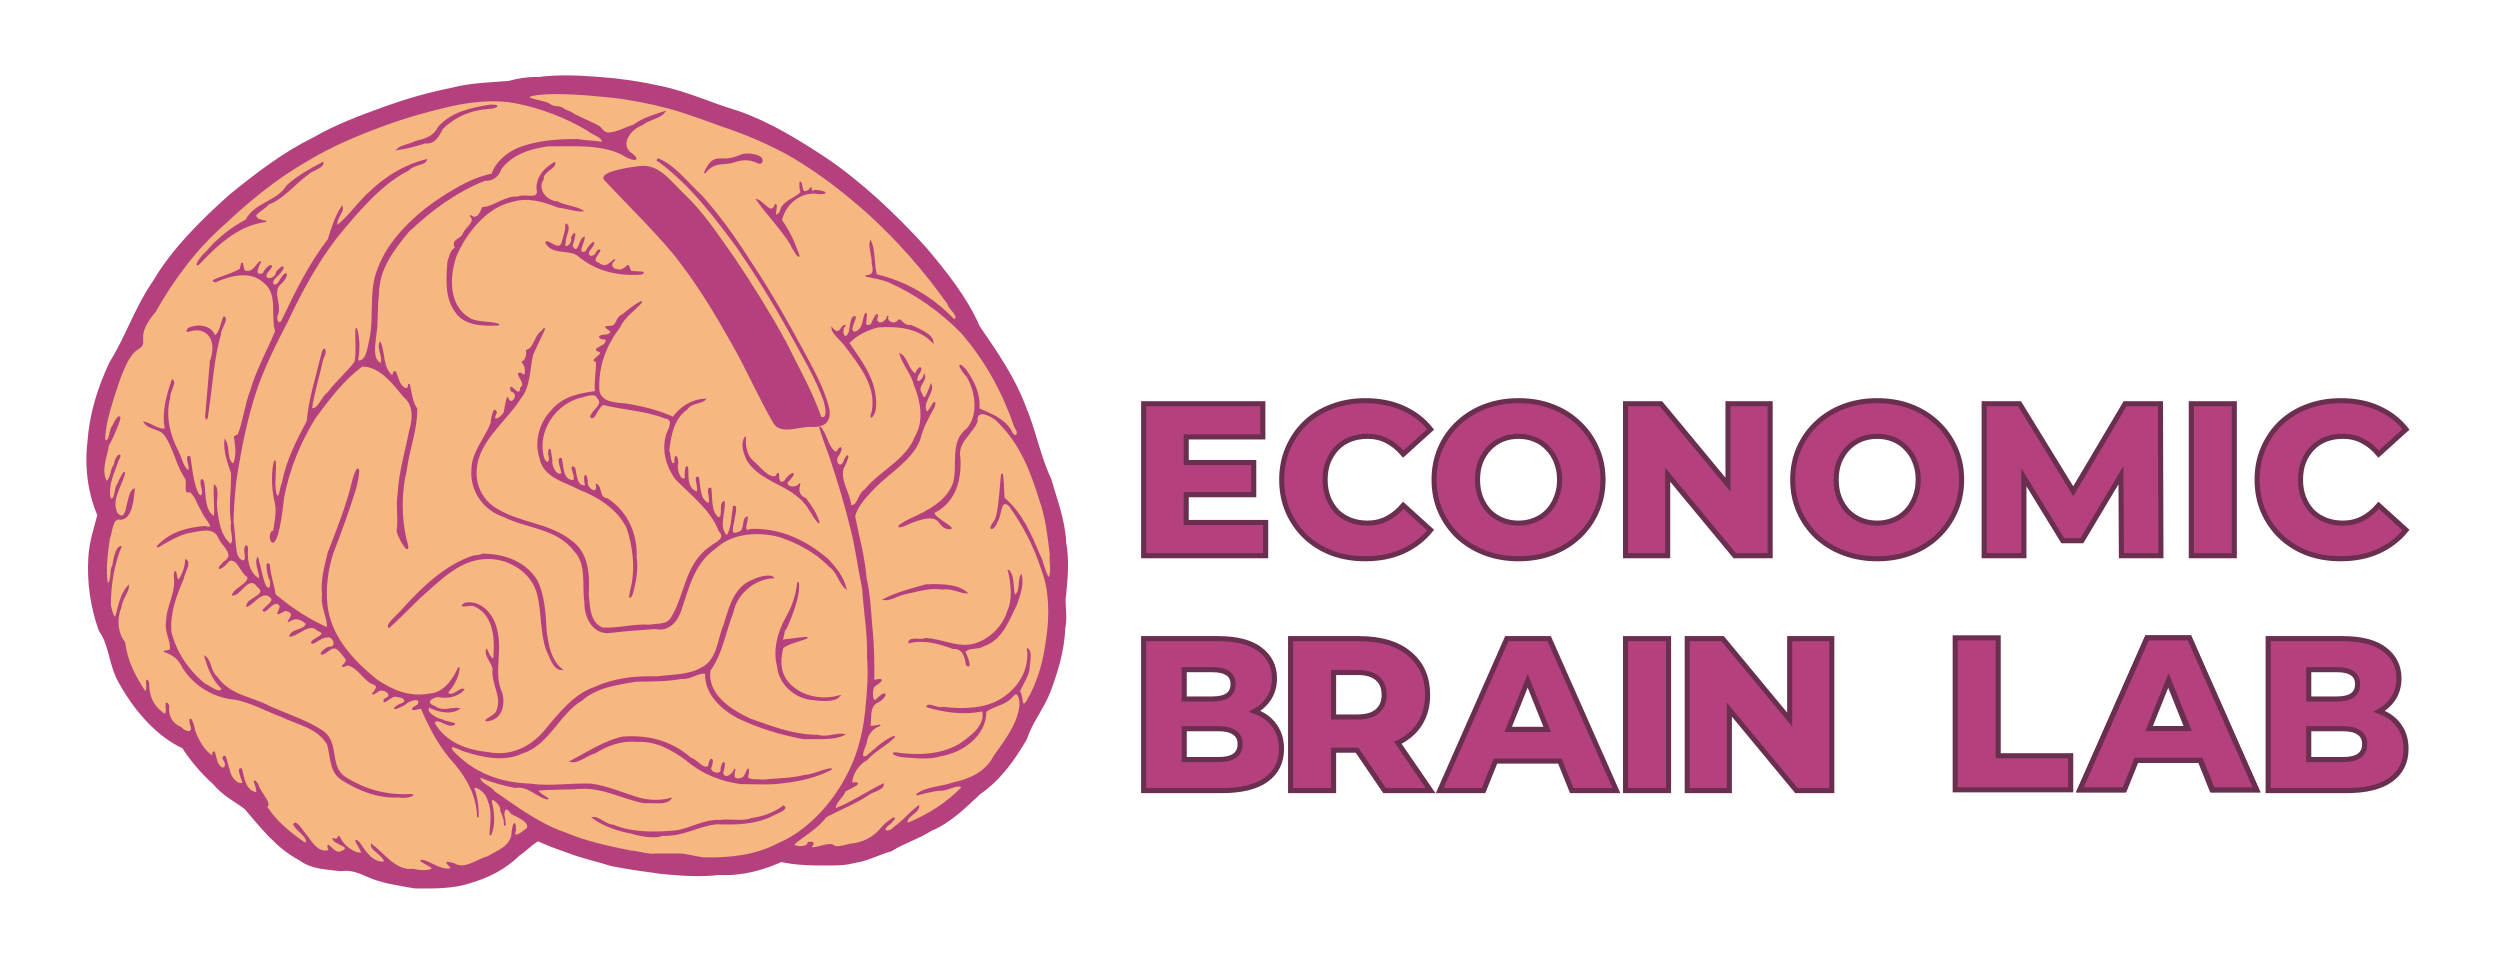
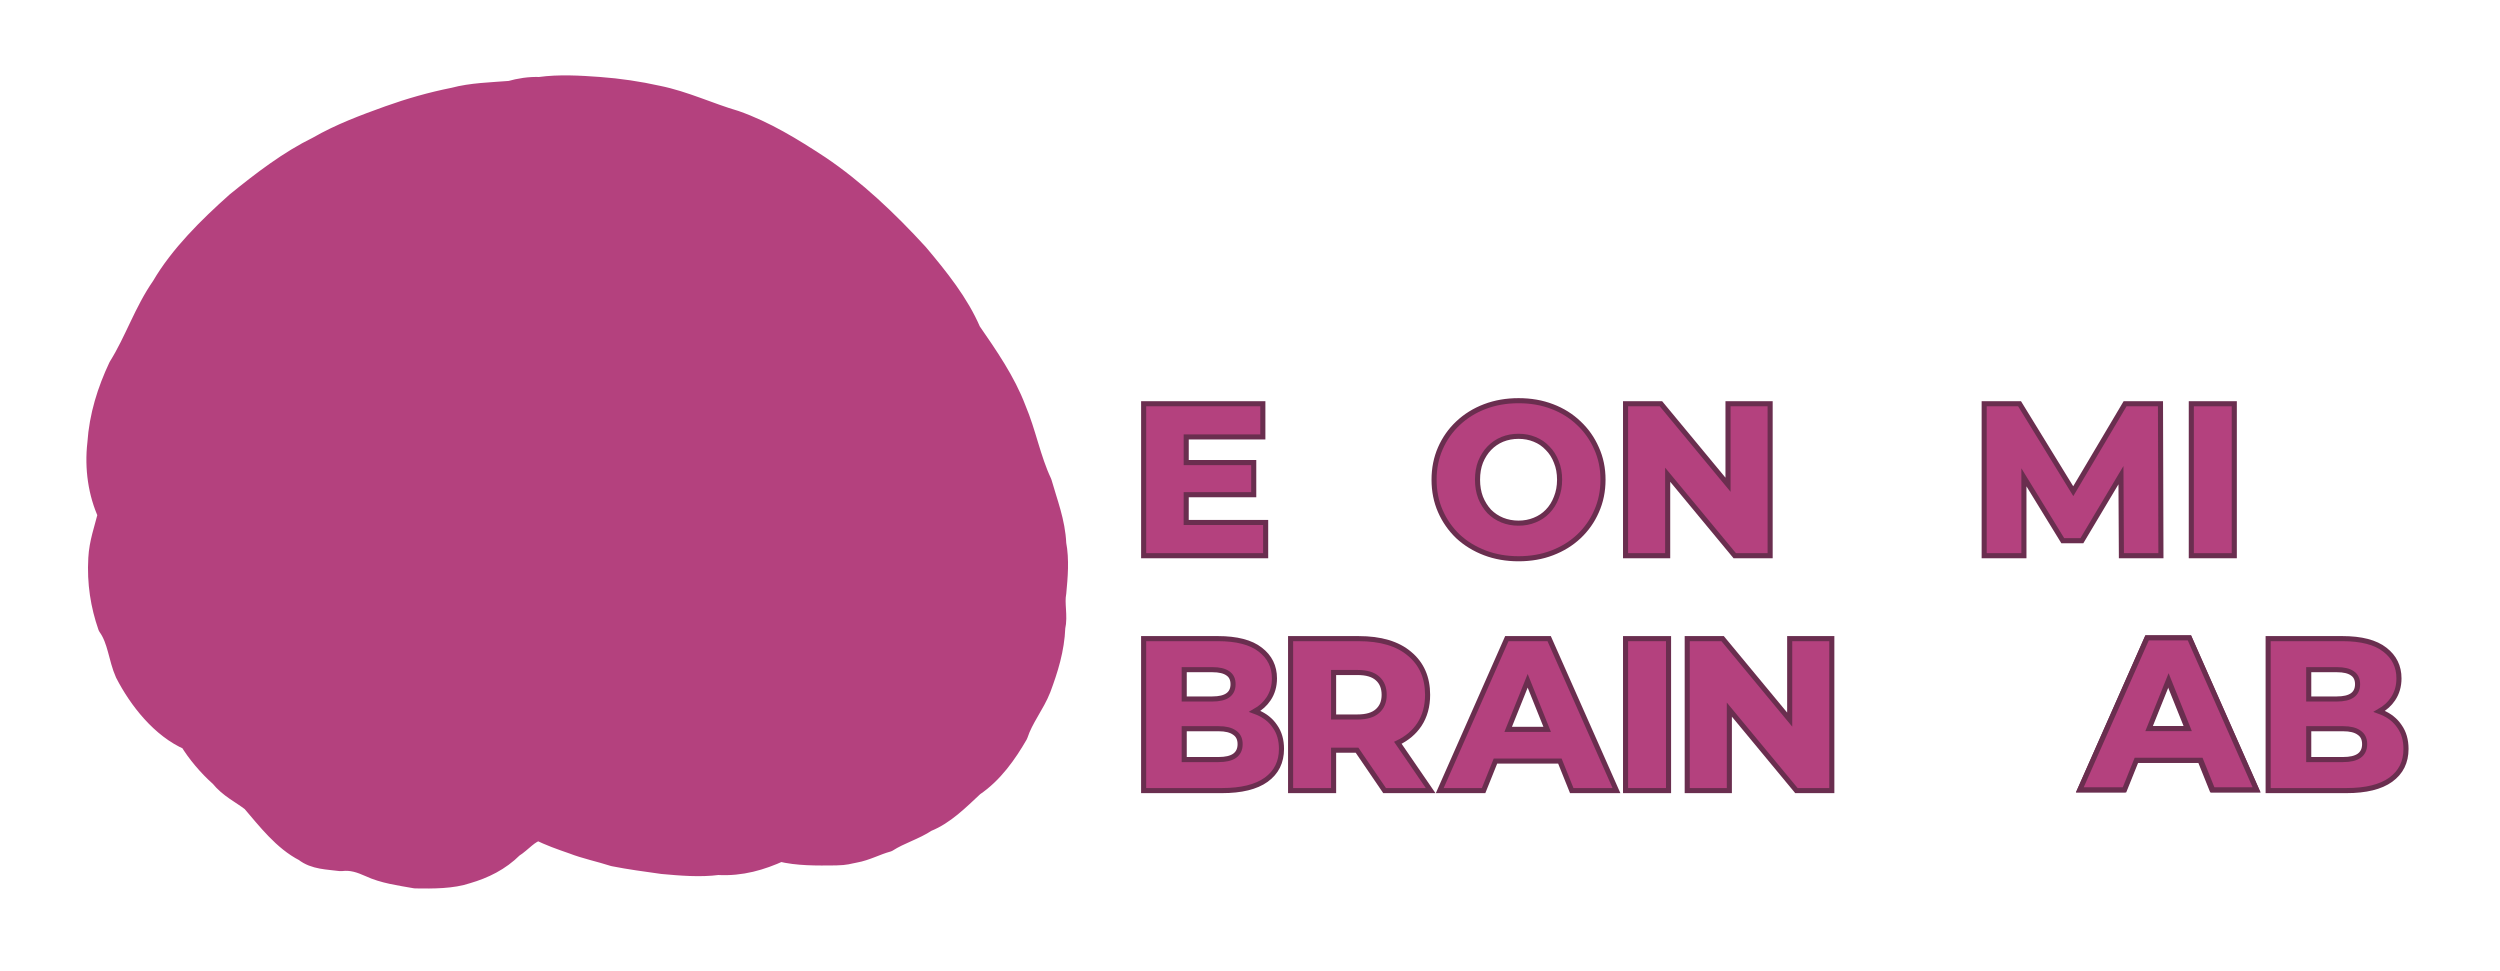
<svg xmlns="http://www.w3.org/2000/svg" xmlns:ns1="http://www.inkscape.org/namespaces/inkscape" xmlns:ns2="http://sodipodi.sourceforge.net/DTD/sodipodi-0.dtd" width="130mm" height="50.472mm" viewBox="0 0 130 50.472" version="1.1" id="svg1" ns1:version="1.4.2 (f4327f4, 2025-05-13)" ns2:docname="logo.svg">
  <ns2:namedview id="namedview1" pagecolor="#ffffff" bordercolor="#000000" borderopacity="0.25" ns1:showpageshadow="2" ns1:pageopacity="0.0" ns1:pagecheckerboard="0" ns1:deskcolor="#d1d1d1" ns1:document-units="mm" ns1:zoom="2.0000001" ns1:cx="133.49999" ns1:cy="53.249997" ns1:current-layer="g1" />
  <defs id="defs1" />
  <g ns1:label="Layer 1" ns1:groupmode="layer" id="layer1">
    <g id="g255" ns1:export-filename="..\BrandPack\EBL_Logo-L_DPI-300.png" ns1:export-xdpi="300" ns1:export-ydpi="300" transform="translate(-98.496,194.287)">
      <g id="g1" ns1:export-filename="..\BrandPack\economic-brain-lab_logo-H.png" ns1:export-xdpi="300" ns1:export-ydpi="300">
        <path d="m 126.571,-189.757 c 1.004,-0.138 2.061,-0.075 3.088,0 1.021,0.075 2.055,0.228 3.038,0.448 1.406,0.284 2.674,0.899 4.034,1.295 1.558,0.546 2.979,1.421 4.382,2.341 1.83,1.23 3.551,2.857 5.129,4.582 1.075,1.277 2.112,2.571 2.739,4.034 0.894,1.297 1.794,2.592 2.341,4.034 0.529,1.245 0.768,2.609 1.345,3.835 0.295,1.043 0.698,2.042 0.747,3.187 0.157,0.821 0.079,1.707 0,2.54 -0.108,0.565 0.086,1.205 -0.05,1.793 -0.044,1.147 -0.371,2.177 -0.747,3.187 -0.324,0.828 -0.922,1.542 -1.195,2.39 -0.568,0.982 -1.291,2.017 -2.291,2.689 -0.77,0.72 -1.523,1.48 -2.44,1.843 -0.647,0.429 -1.39,0.628 -2.042,1.046 -0.593,0.16 -1.103,0.456 -1.708,0.563 -0.356,0.063 -0.426,0.123 -0.981,0.135 -0.995,0.011 -1.991,0.025 -2.888,-0.199 -0.989,0.451 -2.033,0.767 -3.237,0.697 -0.939,0.125 -1.967,0.033 -2.888,-0.05 -0.852,-0.12 -1.707,-0.232 -2.54,-0.398 -0.708,-0.229 -1.489,-0.391 -2.141,-0.647 -0.603,-0.209 -1.206,-0.418 -1.743,-0.697 -0.527,0.109 -0.89,0.614 -1.345,0.896 -0.695,0.694 -1.514,1.089 -2.39,1.345 -0.768,0.262 -1.758,0.265 -2.689,0.249 -0.819,-0.147 -1.654,-0.252 -2.39,-0.598 -0.456,-0.202 -0.923,-0.375 -1.494,-0.299 -0.662,-0.09 -1.366,-0.079 -1.892,-0.498 -1.099,-0.56 -1.928,-1.644 -2.739,-2.59 -0.55,-0.427 -1.163,-0.699 -1.643,-1.295 -0.622,-0.549 -1.211,-1.253 -1.594,-1.892 -1.466,-0.625 -2.636,-2.123 -3.337,-3.486 -0.354,-0.79 -0.382,-1.716 -0.896,-2.44 -0.379,-1.09 -0.571,-2.258 -0.498,-3.536 0.043,-0.814 0.31,-1.536 0.498,-2.291 -0.501,-1.089 -0.697,-2.392 -0.548,-3.685 0.097,-1.439 0.514,-2.746 1.096,-3.984 0.845,-1.354 1.321,-2.861 2.241,-4.183 0.942,-1.613 2.415,-3.073 3.884,-4.382 1.355,-1.097 2.728,-2.152 4.233,-2.888 1.169,-0.674 2.425,-1.14 3.685,-1.594 1.097,-0.393 2.223,-0.714 3.386,-0.946 0.925,-0.249 1.944,-0.269 2.938,-0.349 0.481,-0.136 0.999,-0.223 1.544,-0.199 z" fill="none" stroke="#ff0000" stroke-linecap="round" stroke-linejoin="round" stroke-width="0.159" id="path234" style="fill:#b4417e;fill-opacity:1;stroke:#b4417e;stroke-width:1.058;stroke-dasharray:none;stroke-opacity:1" ns2:nodetypes="cacccccccccccccccsccccccccccccccccccccccccccccc" />
-         <path id="path235" style="fill:#f6b780;fill-opacity:1;stroke-width:0.079;stroke:#b4417e;stroke-opacity:1;stroke-dasharray:none" d="m 123.992,-188.81 c 0.581,-0.011 0.287,0.123 -0.1,0.149 -0.913,0.069 -1.72,0.392 -2.39,1.046 -0.207,0.369 -0.385,0.795 -0.896,0.747 -0.471,0.141 -0.942,0.282 -1.444,0.349 0.179,-0.186 0.66,-0.24 0.946,-0.398 0.473,-0.115 0.96,-0.241 1.195,-0.747 0.717,-0.798 1.709,-0.982 2.689,-1.145 z m -11.653,6.026 c -1.353,0.156 -2.397,1.059 -3.386,2.092 -0.463,0.517 0.003,-0.293 0.249,-0.448 0.594,-0.711 1.324,-1.293 2.092,-1.693 0.472,-0.908 1.601,-0.929 2.141,-1.793 0.566,-0.516 1.205,-0.854 1.843,-1.195 0.011,0.262 -0.584,0.363 -0.797,0.598 -0.687,0.499 -1.266,1.259 -2.042,1.544 -0.138,0.237 -0.952,0.571 -0.548,0.747 m 23.245,-2.362 c 0.549,-1.198 0.76,-0.394 1.885,-0.913 0.342,-0.158 1.256,0.012 1.076,0.343 -0.129,0.236 -0.429,-0.374 -1.463,-0.009 -0.505,0.178 -0.98,-0.09 -1.498,0.579 z m -2.443,-0.73 c 0.886,0.351 1.542,1.259 2.291,1.942 1.093,1.231 1.855,2.358 2.705,3.69 0.911,1.378 1.71,2.801 2.49,4.233 0.532,1.001 1.112,1.983 1.394,3.088 0.131,0.607 -0.147,0.983 -0.847,0.946 -0.7,-0.037 -1.624,0.426 -1.98,-0.18 -0.765,-1.304 -1.408,-2.808 -2.168,-4.124 -0.849,-1.515 -1.627,-2.818 -2.705,-4.238 -0.872,-1.194 -2.858,-3.127 -3.917,-4.275 -0.376,-0.408 1.711,-0.682 1.989,-0.683 0.832,-0.004 1.389,0.749 1.992,1.345 1.134,1.057 1.834,2.177 2.705,3.391 0.962,1.434 1.872,2.889 2.689,4.382 0.639,1.301 1.368,2.565 1.843,3.934 0.446,0.13 0.259,-0.593 0.199,-0.847 -0.444,-1.259 -1.156,-2.407 -1.793,-3.586 -0.836,-1.509 -1.748,-2.987 -2.739,-4.432 -1.214,-1.634 -2.414,-3.228 -4.099,-4.487 -0.091,0.042 -0.033,-0.066 -0.05,-0.1 z m -5.363,0.204 c 0.079,0.246 -0.643,0.445 -0.598,0.847 -0.367,0.549 0.188,1.174 0.747,1.195 0.393,0.221 0.946,0.239 1.295,0.448 -0.311,0.021 -0.843,-0.157 -1.245,-0.199 -0.717,-0.287 -1.574,-0.557 -2.39,-0.299 -1.351,0.275 -2.426,1.64 -2.938,2.839 -0.368,1.053 -0.438,2.542 0.647,3.237 0.446,0.297 1.144,0.176 1.594,0.349 -0.79,0.035 -1.825,0.048 -2.291,-0.747 -0.488,-0.704 -0.416,-1.663 -0.349,-2.54 0.099,-0.221 0.102,-0.557 0.398,-0.697 -0.249,-0.466 0.278,-0.399 0.398,-0.747 0.141,-0.323 0.718,-0.638 0.349,-0.946 0.398,0.337 0.592,-0.268 0.647,-0.398 0.668,-0.052 1.132,-0.598 1.843,-0.548 0.33,-0.187 1.169,0.224 0.996,-0.448 -0.015,-0.621 0.393,-1.048 0.896,-1.345 z m 12.783,0.991 c 0.144,0.242 -0.004,0.71 0.46,0.437 0.229,-0.353 -0.075,0.21 0.302,0.016 0.271,0.016 0.852,0.14 0.249,0.149 -0.902,-0.183 -1.781,0.439 -2.007,1.389 0.413,0.595 0.618,1.034 0.862,1.698 0.214,0.504 -0.295,-0.256 -0.349,-0.448 -0.545,-0.863 -1.16,-1.455 -1.758,-2.296 0.319,0.08 0.739,0.866 0.946,0.249 0.149,-0.071 -0.236,0.916 0.249,0.398 0.093,-0.583 0.781,-0.698 1.096,-1.046 -0.065,-0.151 -0.069,-0.428 -0.05,-0.548 z m -12.186,2.196 c 0.268,0.159 -0.076,0.654 -0.05,0.946 -0.145,0.511 0.485,0.102 0.349,-0.249 0.295,-0.543 0.077,0.213 0,0.448 0.37,0.59 0.396,-0.38 0.647,-0.448 -0.013,0.25 -0.464,0.949 0.1,0.747 0.149,-0.339 0.636,-0.77 0.249,-0.199 -0.392,0.423 0.152,0.674 0.349,0.149 0.419,-0.211 -0.529,0.53 0.05,0.647 0.373,0.31 0.585,0.003 0.847,-0.199 -0.393,0.318 -0.056,0.612 0.349,0.548 0.411,-0.18 0.293,-0.42 0.448,0.05 0.136,0.104 0.984,-0.002 0.548,0.149 -1.267,0.082 -2.378,-0.212 -3.287,-0.996 -0.498,-0.32 -1.323,-0.013 -1.643,-0.647 0.117,-0.133 0.653,0.512 0.847,0.05 0.068,-0.33 0.227,-0.626 0.199,-0.996 z m -1.743,6.773 c -0.188,0.775 -0.124,1.655 -0.647,2.291 -0.839,1.313 -2.395,2.33 -2.291,4.034 0.044,0.708 0.44,1.381 1.096,1.743 1.181,0.727 2.66,0.733 3.785,1.594 0.941,0.631 1.002,1.746 0.946,2.839 0.073,0.643 0.054,1.453 0.747,1.743 0.869,0.044 1.615,-0.209 2.49,-0.149 0.407,-0.089 0.9,0.03 1.145,-0.448 0.705,-1.187 0.693,-2.742 1.992,-3.635 0.293,-0.231 0.867,-0.424 0.448,-0.847 -0.393,-1.073 -1.395,-1.821 -2.241,-2.689 -0.501,-0.669 -0.745,-1.565 -0.448,-2.39 0.135,-0.292 0.361,-0.737 -0.149,-0.797 -0.993,-0.399 -2.14,-0.429 -3.187,-0.697 -0.313,0.108 -0.479,0.896 -0.647,0.647 0.099,-0.354 0.732,-0.623 0.349,-0.996 -0.137,-0.334 -0.718,-0.037 -0.996,0 -1.249,0.383 -2.168,1.733 -1.843,3.088 0.156,0.506 0.469,0.307 0.299,-0.149 0.055,-0.618 0.102,0.126 0.149,0.349 -0.056,0.298 0.286,0.921 0.548,0.647 -0.024,-0.198 -0.282,-0.832 -0.05,-0.747 0.095,0.431 0.035,1.148 0.647,1.145 0.194,-0.178 -0.286,-0.937 0.05,-0.647 0.075,0.344 0.104,1.053 0.598,0.896 -0.13,-0.298 -0.041,-0.842 0.05,-0.249 -0.105,0.403 0.611,0.847 0.498,0.199 0.25,0.131 0.096,0.719 0.548,0.747 1.039,0.686 1.538,1.81 1.494,3.038 0.104,0.619 -0.044,1.313 -0.199,1.892 -0.233,0.505 -0.048,-0.238 0,-0.448 0.207,-0.993 0.054,-2.083 -0.249,-2.988 -0.48,-0.983 -1.49,-1.628 -2.44,-1.992 -0.751,-0.414 -1.901,-0.624 -2.092,-1.643 -0.278,-0.852 -4.9e-4,-1.816 0.598,-2.44 0.6,-0.728 1.44,-0.875 2.291,-0.996 -0.056,-0.548 0.079,-1.125 0.05,-1.594 -0.467,0.01 0.603,-0.416 0.05,-0.548 -0.256,-0.116 0.552,-0.207 0.448,-0.598 -0.484,-0.04 -0.426,-0.194 0.05,-0.199 0.619,-0.25 -0.451,-0.442 0.1,-0.448 0.474,0.032 0.316,-0.461 0.697,-0.598 0.336,-0.265 0.649,-0.541 0.996,-0.697 -0.322,0.393 -0.914,0.763 -1.145,1.295 -0.72,0.949 -1.151,2.017 -1.096,3.287 0.074,0.674 0.841,0.701 1.394,0.747 0.87,0.135 1.708,0.348 2.49,0.697 0.4,-0.564 0.98,-0.912 1.643,-0.946 -0.183,0.206 -0.728,0.146 -0.946,0.498 -0.698,0.499 -0.846,1.346 -0.946,2.141 0.093,0.192 0.062,0.946 0.349,0.647 -0.038,-0.564 0.176,-0.232 0.1,0.149 -0.039,0.253 0.18,0.937 0.448,0.647 -0.057,-0.248 0.069,-0.92 0.1,-0.349 -0.009,0.423 0.01,0.975 0.498,1.096 0.142,-0.173 -0.188,-0.916 0.05,-0.747 0.103,0.465 0.022,1.151 0.548,1.345 0.18,-0.208 -0.166,-0.826 0.1,-0.797 0.066,0.534 -0.032,1.209 0.398,1.544 0.334,-0.06 0.026,-0.763 0.299,-0.847 0.036,0.588 -0.342,1.373 0.149,1.793 0.277,-0.391 0.261,-1.026 0.349,-1.544 0.211,-0.1 0.005,0.548 0,0.747 -0.055,0.272 -0.245,0.823 0.249,0.598 0.391,-0.056 0.182,-0.695 0.448,-0.797 0.02,0.254 -0.297,0.865 0.199,0.647 1.559,-0.044 2.841,0.582 3.984,1.544 0.429,0.451 0.799,0.926 0.946,1.494 -0.317,-0.251 -0.407,-0.849 -0.847,-1.145 -0.71,-0.746 -1.653,-1.228 -2.59,-1.544 -1.129,-0.295 -2.476,-0.206 -3.337,0.598 -1.135,0.783 -1.401,2.048 -1.793,3.187 -0.176,0.579 -0.614,1.161 -1.345,0.996 -0.77,0.05 -1.536,0.112 -2.291,0.199 -0.908,0.138 -1.366,-0.768 -1.345,-1.544 -0.137,-0.915 0.132,-1.999 -0.548,-2.689 -0.918,-1.209 -2.472,-1.179 -3.685,-1.793 -0.995,-0.32 -1.72,-1.298 -1.643,-2.39 -0.001,-0.951 0.686,-1.618 0.996,-2.44 0.006,-0.181 0.153,-0.962 0.249,-0.548 -0.316,0.575 0.282,0.326 0.448,-0.05 0.035,-0.333 0.111,-0.572 0.149,-0.747 0.127,0.593 0.746,-0.164 0.199,-0.349 -0.173,-0.575 0.439,0.55 0.498,-0.149 0.371,-0.21 -0.402,-0.85 0,-0.747 0.344,0.349 0.296,-0.472 0.05,-0.598 0.139,0.001 0.311,-0.304 0.249,-0.598 0.409,-0.107 0.409,-0.738 0.797,-0.996 0.299,-0.415 -0.007,0.098 -0.498,1.195 z m 17.331,-2.141 c 0.102,0.234 -0.245,0.845 0.299,0.598 0.097,-0.267 0.427,-0.862 0.249,-0.249 0.146,0.381 0.586,0.045 0.598,-0.199 -0.144,0.274 0.331,0.53 0.548,0.249 0.105,-0.184 0.236,0.323 0.647,0.249 0.391,0.177 1.102,0.451 1.145,0.847 -0.747,-0.747 -1.756,-0.861 -2.839,-0.797 -0.567,0.136 -1.146,0.422 -1.544,0.847 0.692,1.018 1.479,1.997 1.394,3.337 0.007,0.315 -0.365,0.826 -0.149,0.249 0.26,-1.366 -0.65,-2.419 -1.394,-3.436 -0.208,-0.285 -0.678,-0.651 -0.697,-0.896 0.385,0.469 0.485,-0.164 0.647,-0.149 -0.245,0.278 -0.017,0.914 0.249,0.349 0.057,-0.242 0.081,-0.881 0.299,-0.797 -0.029,0.225 -0.399,0.791 0,0.797 0.469,-0.181 0.38,-0.614 0.548,-0.996 z m -33.367,0.199 c 0.206,0.139 -0.215,0.603 -0.199,0.896 -0.312,1.059 -0.404,2.208 -0.548,3.337 -0.111,0.682 -0.137,1.316 -0.199,0.946 0.086,-0.962 0.164,-1.926 0.249,-2.888 0.217,-0.542 0.227,-1.355 -0.448,-1.594 -0.454,-0.18 -0.981,0.242 -0.697,-0.1 0.456,-0.205 1.166,-0.16 1.345,0.398 0.303,-0.11 0.351,-0.716 0.498,-0.996 z m 40.538,9.412 c 0.947,0.791 1.398,1.893 1.843,2.938 0.21,0.387 0.265,0.916 0.498,1.245 0.222,-0.28 0.041,-0.849 0.1,-1.245 -0.125,-0.97 -0.223,-1.951 -0.548,-2.839 -0.469,-1.517 -1.025,-2.997 -2.291,-4.183 -0.317,-0.243 -1.044,-0.615 -0.996,0.1 -0.255,0.649 -1.054,1.072 -0.896,1.892 0.076,1.133 -0.237,2.239 -1.245,2.789 -0.522,0.174 1.281,0.972 0.666,0.884 -0.697,-0.068 -0.154,-1.137 -2.359,-0.137 -0.573,0.177 0.193,-0.259 0.398,-0.349 0.844,-0.377 1.919,-0.909 2.241,-1.892 0.249,-0.923 -0.195,-2.132 0.697,-2.789 0.649,-0.734 0.45,-1.982 0,-2.739 -0.252,-0.247 -0.642,-0.91 -0.1,-0.349 0.423,0.602 0.753,1.242 0.697,2.042 0.591,0.269 1.239,0.482 1.643,1.096 0.199,0.537 0.57,0.263 0.249,-0.149 -0.608,-1.777 -1.494,-3.438 -2.789,-4.93 -1.147,-1.156 -2.41,-2.032 -3.785,-2.639 -0.377,-0.151 -0.793,-0.209 -1.195,-0.299 0.433,0.023 0.446,-0.289 0.349,-0.647 0.02,-0.38 -0.181,-0.857 -0.1,-1.145 0.225,0.471 0.139,1.196 0.299,1.743 1.513,0.373 2.872,1.119 4.034,2.341 0.389,-0.144 -0.255,-0.585 -0.299,-0.847 -1.183,-1.665 -2.583,-3.284 -4.183,-4.731 -1.286,-1.137 -2.397,-1.988 -3.8,-2.844 -1.214,-0.72 -2.647,-1.299 -3.835,-1.693 0,0 -1.786,-0.673 -2.707,-0.914 -1.002,-0.262 -2.024,-0.466 -3.055,-0.575 -1.305,-0.138 -3.023,-0.266 -3.934,-0.1 -0.911,0.166 0.481,0.326 0.697,0.448 0.47,0.333 0.511,0.04 0.896,0.349 0.516,0.196 0.331,0.168 0.498,0.249 0.281,0.136 0.64,0.298 0.847,0.398 0.207,0.1 0.273,0.12 0.398,0.199 0.16,0.101 0.26,0.328 0.448,0.349 0.421,0.046 1.001,-0.301 1.379,-0.402 0.491,-0.363 1.031,-0.509 1.594,-0.699 -0.225,0.317 -0.811,0.361 -1.145,0.647 -0.636,0.211 -1.264,1.079 -0.548,1.544 0.551,0.44 -0.129,0.258 -0.483,0.005 -1.122,-0.567 -2.531,-0.441 -3.884,-0.448 -0.918,0.132 -1.842,0.409 -2.44,1.195 -0.137,0.384 -0.41,0.62 -0.847,0.598 -1.457,0.584 -2.769,1.521 -3.984,2.689 -0.791,0.964 -1.541,1.946 -1.544,3.237 -0.097,0.711 -0.024,1.492 -0.149,2.191 -0.038,0.464 -0.209,1.241 0.299,1.444 0.156,-0.331 -0.191,-0.82 -0.05,-1.096 0.222,0.511 0.1,1.367 0.647,1.743 0.12,-0.455 0.15,-0.193 0.299,0.199 0.096,0.345 0.535,0.704 0.548,0.199 0.111,0.382 0.133,0.929 0.398,1.295 0.001,1.139 -0.417,2.103 -0.548,3.187 -0.279,1.12 -0.284,2.516 0,3.635 0.344,1.143 -0.495,-0.322 -0.448,-0.498 0.095,-0.642 -0.05,-1.255 0.05,-1.892 0.061,-1.153 0.387,-2.196 0.598,-3.287 0.182,-0.612 0.253,-1.333 -0.299,-1.793 -0.567,-0.68 -1.243,-1.607 -2.191,-1.594 -0.982,0.714 -1.749,1.758 -2.44,2.689 -0.792,1.277 -1.356,2.648 -1.643,4.133 -0.427,3.937 -0.942,1.686 -0.498,1.793 0.071,-0.544 0.216,-1.115 0.05,-1.643 -0.128,-0.62 -0.162,-1.473 0,-2.042 0.083,0.46 -0.095,1.207 0.05,1.743 0.215,0.433 0.234,-0.387 0.349,-0.548 0.215,-1.169 0.747,-2.206 1.295,-3.237 0.111,-1.203 0.475,-2.301 0.747,-3.436 0.104,-0.576 0.289,-0.204 0.05,0.149 -0.189,0.884 -0.47,1.73 -0.598,2.639 0.409,0.068 0.543,-0.631 0.896,-0.847 0.404,-0.566 1.011,-1.059 1.394,-1.594 0.11,-0.546 0.007,-1.231 0.05,-1.743 0.162,0.532 0.155,1.157 0.05,1.693 0.477,0.108 0.563,-0.642 0.647,-0.996 0.29,-1.203 -0.024,-2.657 0.448,-3.785 0.545,-1.518 1.961,-2.847 3.337,-3.735 0.813,-0.52 1.642,-1 2.59,-1.195 0.22,-0.666 0.856,-1.161 1.494,-1.394 0.901,-0.322 1.903,-0.401 2.938,-0.398 0.419,0.081 0.877,0.067 1.295,0.149 0.089,-0.314 -0.535,-0.438 -0.747,-0.647 -1.171,-0.701 -2.435,-1.176 -3.785,-1.444 -1.085,-0.203 -2.255,-0.07 -3.287,0.149 -1.225,0.277 -2.424,0.616 -3.586,1.046 -1.373,0.505 -2.722,1.069 -3.984,1.843 -1.503,0.856 -2.896,1.98 -4.233,3.237 -1.535,1.337 -2.707,2.945 -3.635,4.582 -1.189,1.402 -0.286,1.585 -0.896,1.942 -0.61,0.357 -0.997,1.68 -1.295,2.59 -0.212,0.705 -0.43,1.407 -0.448,2.191 0.339,0.119 0.247,-0.553 0.448,-0.747 0.222,-0.51 0.437,-0.625 0.31,-0.267 -0.127,0.358 -0.35,0.892 -0.559,1.263 -0.097,0.608 -0.427,1.292 -0.1,1.892 0.285,-0.131 0.213,-0.649 0.448,-0.896 -0.013,-0.393 0.459,-0.744 0.149,-0.199 -0.204,0.621 -0.569,1.283 -0.398,1.992 0.312,0.112 0.227,-0.546 0.398,-0.747 0.071,-0.184 0.473,-0.966 0.299,-0.448 -0.178,0.595 -0.674,1.275 -0.349,1.942 0.382,0.417 0.486,-0.1 0.548,-0.398 0.089,-0.278 0.112,-0.726 0.349,-0.847 -0.059,0.484 -0.111,1.502 -0.697,1.544 -0.475,-0.126 -0.452,0.681 -0.598,0.996 -0.104,0.754 -0.237,1.605 -0.1,2.39 0.297,-0.123 0.121,-0.679 0.299,-0.946 0.056,-0.339 0.157,-0.941 0.398,-0.996 -0.37,0.935 -0.543,1.951 -0.548,3.038 0.045,0.192 0.217,0.977 0.349,0.448 0.127,-0.502 0.255,-1.08 0.598,-1.444 0.004,0.281 -0.37,0.711 -0.398,1.096 -0.245,0.588 -0.201,1.348 0.199,1.843 0.107,0.947 0.535,1.76 1.046,2.54 0.28,0.082 -0.021,-0.925 0.199,-0.448 -0.009,0.615 0.174,1.15 0.697,1.544 0.483,0.456 0.048,-0.91 0.349,-0.349 -0.073,0.534 0.172,0.944 0.647,1.145 0.278,0.308 0.716,0.301 0.498,-0.199 -0.102,-0.61 0.186,0.09 0.199,0.349 0.18,0.488 0.491,1.068 0.946,1.345 0.066,-0.596 0.14,0.092 0.249,0.349 0.325,0.549 0.615,0.112 0.299,-0.249 0.102,-0.415 0.21,0.396 0.299,0.548 0.022,0.338 0.379,0.876 0.747,0.747 -0.028,-0.197 -0.33,-0.832 -0.1,-0.747 0.115,0.464 0.193,1.167 0.797,1.245 0.124,-0.202 -0.345,-0.956 0.05,-0.448 0.061,0.352 0.765,1.058 0.448,1.145 0.472,0.783 1.31,1.449 2.042,1.942 0.266,-0.302 -0.448,-0.68 -0.598,-0.996 0.079,-0.288 0.512,0.459 0.697,0.647 0.254,0.372 0.644,0.908 1.145,0.697 -0.247,-0.661 0.202,0.2 0.548,0.1 0.805,-0.294 -0.239,-0.407 -0.349,-0.697 0.448,0.149 0.111,-0.453 0.448,0.149 0.232,0.317 0.684,0.645 1.046,0.598 -0.004,-0.213 -0.58,-0.944 -0.149,-0.548 0.302,0.466 0.739,1.124 1.345,0.996 -0.055,-0.347 -0.726,-0.633 -0.697,-0.896 0.681,0.51 1.215,1.378 2.141,1.295 0.29,0.057 0.837,0.138 1.046,-0.05 -0.078,-0.173 -0.972,-0.518 -0.448,-0.398 0.459,0.149 0.93,0.549 1.444,0.398 -0.24,-0.338 -0.474,-0.384 0.1,-0.249 0.575,0.357 1.181,-0.21 1.743,-0.349 0.517,-0.299 1.289,-0.57 1.295,-1.295 0.039,-0.394 0.154,-0.691 0.149,-0.1 -0.195,0.575 0.454,0.054 0.647,-0.1 0.127,-0.398 -0.557,-0.61 -0.847,-0.797 -0.356,-0.527 -0.481,-1.9e-4 -0.349,0.349 -0.032,0.58 0.148,0.251 -0.199,-0.498 0.088,-0.28 -0.599,-0.864 -0.498,-0.398 0.132,0.511 0.184,1.212 -0.05,1.693 0.007,-0.515 0.166,-1.274 -0.1,-1.793 -0.046,-0.324 -0.478,-0.78 -0.797,-0.697 0.317,0.71 0.254,1.748 0.249,1.494 -0.044,-1.036 -0.5,-1.902 -1.145,-2.689 -0.831,-0.883 -1.343,-1.898 -1.793,-2.938 -0.449,0.126 -0.661,0.126 -0.149,-0.149 0.185,-0.498 -0.527,-0.239 -0.697,-0.05 -0.299,0.19 -0.854,0.385 -0.299,0.05 0.524,-0.151 0.279,-0.441 -0.149,-0.448 -0.168,-0.16 -0.818,0.553 -0.598,0.149 0.576,-0.201 -0.122,-0.674 -0.398,-0.398 -0.671,0.404 0.345,-0.242 -0.199,-0.398 -0.505,-0.194 -0.799,-0.899 -1.345,-0.996 -0.659,0.255 0.211,-0.115 -0.149,-0.398 -0.243,-0.311 -0.459,-0.688 -0.847,-0.349 -0.501,0.377 -0.474,0.108 0,-0.149 0.546,0.046 0.269,-0.687 -0.1,-0.548 -0.249,-0.049 -0.862,0.52 -0.747,0.249 0.144,-0.191 0.894,-0.384 0.299,-0.598 -0.466,-0.455 -0.947,0.228 -1.444,0.299 0.09,-0.354 0.811,-0.271 0.847,-0.647 -0.29,-0.292 -0.621,-0.353 -0.946,-0.1 0.074,-0.135 0.442,-0.473 -0.149,-0.598 -0.593,0.291 -0.338,0.212 -0.249,-0.199 -0.291,-0.546 -0.829,0.464 -0.896,0.199 0.211,-0.258 0.799,-0.54 0.199,-0.797 -0.379,-0.077 -0.705,0.416 -1.046,0.598 -0.043,-0.416 1.185,-0.568 0.548,-1.046 -0.465,-0.661 -0.936,0.514 -1.295,0.448 0.145,-0.362 0.875,-0.556 0.797,-0.946 -0.4,-0.218 -0.512,-1.008 -0.996,-0.847 -0.283,0.398 -0.791,0.641 -0.249,0.1 0.647,-0.374 -0.069,-0.85 -0.249,-1.245 -0.263,-0.705 -1.099,-0.369 -1.643,-0.299 -0.796,0.185 -1.722,0.923 -1.544,0.697 0.65,-0.686 1.524,-0.927 2.44,-0.996 0.744,0.214 -0.109,-0.549 -0.149,-0.847 -0.235,-0.306 -0.328,-0.821 -0.647,-0.996 -0.321,0.182 -0.03,-0.548 -0.249,-0.747 -0.426,-0.675 -0.555,-1.473 -0.996,-2.141 -0.274,-0.43 -0.847,-0.322 -1.096,-0.697 0.363,0.088 0.729,0.434 1.096,0.349 -0.184,-0.892 0.086,-1.766 0.349,-2.54 0.193,0.128 -0.184,0.602 -0.149,0.896 -0.271,0.972 0.006,2.03 0.448,2.839 0.161,0.324 0.237,0.83 0.548,0.996 0.156,-0.177 -0.22,-0.843 0.05,-0.747 0.102,0.614 0.145,1.217 0.349,1.743 0.18,0.499 0.424,0.321 0.299,-0.149 -0.139,-0.469 0.07,-0.568 0.1,-0.05 0.06,0.566 0.018,1.318 0.548,1.594 0.056,-0.49 -0.037,-1.093 0,-1.643 0.226,0.205 0.038,0.825 0.1,1.195 0.078,0.693 0.188,1.447 0.747,1.892 0.248,-0.264 -0.047,-0.76 0.05,-1.145 -0.144,-0.841 0.018,-1.733 0,-2.59 -0.183,-0.523 -0.401,-1.141 -0.349,-1.693 0.227,0.367 0.025,1.055 0.448,1.245 0.196,-0.481 0.12,-0.935 0.05,-1.444 l 0.199,-0.1 c 0.282,-0.736 0.36,-1.557 0.647,-2.291 0.314,-1.078 0.863,-2.059 1.295,-3.088 -0.251,-0.849 0.187,-1.983 -0.647,-2.59 -0.672,-0.621 -1.787,-0.335 -2.49,0 -0.481,-0.036 0.913,-0.352 1.295,-0.647 0.135,-0.62 0.066,-0.159 0.199,0.1 0.473,0.15 0.578,-0.283 0.847,-0.498 -0.104,0.198 -0.446,0.825 0.149,0.647 0.158,-0.423 0.701,-0.649 0.199,-0.1 -0.329,0.492 0.459,0.461 0.498,0 0.532,-0.579 0.312,-0.047 -0.05,0.249 -0.432,0.395 0.017,0.692 0.249,0.149 0.352,-0.555 0.398,-0.224 0.05,0.149 -0.557,0.4 -0.068,1.009 -0.199,1.594 -0.198,0.371 0.098,0.791 0.299,0.249 0.671,-1.407 1.362,-2.805 2.341,-4.084 0.171,-0.58 0.387,-1.219 0.697,-1.693 0.098,0.251 -0.405,0.671 -0.249,0.996 0.613,-0.467 1.102,-1.24 1.743,-1.793 0.853,-0.813 1.813,-1.368 2.888,-1.643 -0.072,0.247 -0.677,0.215 -0.896,0.498 -1.49,0.744 -2.705,2.226 -3.785,3.536 -1.04,1.364 -1.832,2.831 -2.54,4.333 -0.635,1.232 -1.267,2.466 -1.693,3.785 -0.398,1.254 -0.676,2.557 -0.896,3.884 -0.16,0.898 -0.227,1.834 -0.249,2.789 0.1,0.55 0.073,1.154 0.199,1.693 0.153,0.419 0.575,0.513 0.448,-0.05 -0.073,-0.454 0.16,-0.568 0.1,-0.05 -0.023,0.548 0.149,1.159 0.647,1.394 0.074,-0.304 -0.245,-0.811 -0.1,-1.096 0.109,0.392 0.205,0.918 0.349,1.345 0.287,0.562 0.45,-0.056 0.249,-0.349 -0.053,-0.16 -0.189,-0.919 0,-0.647 0.03,0.544 0.229,1.017 0.299,1.544 0.855,0.72 1.763,1.314 2.739,1.743 0.051,-0.555 -0.346,-1.101 -0.249,-1.743 -0.085,-0.726 0.126,-1.504 0.299,-2.191 0.483,-1.257 0.989,-2.504 1.295,-3.835 0.254,-0.833 0.384,-0.583 0.1,0.498 -0.354,1.147 -0.763,2.271 -1.195,3.386 -0.257,0.825 -0.389,1.729 -0.299,2.639 0.153,1.599 1.293,2.901 2.59,3.934 0.783,0.547 1.714,0.943 2.739,0.747 0.772,-0.021 1.303,-0.809 1.544,-1.394 0.016,0.378 -0.27,0.943 -0.598,1.295 0.212,0.359 0.675,-0.256 0.847,-0.149 -0.302,0.343 -0.866,0.46 -1.345,0.349 -0.397,0.07 -0.704,0.358 -0.149,0.548 0.341,0.305 0.945,0.039 1.245,0.1 -0.413,0.288 -1.116,0.131 -1.544,-0.1 -0.276,0.282 0.417,0.661 0.697,0.697 0.139,0.126 0.974,0.174 0.448,0.249 -0.285,0.026 -0.77,-0.457 -0.896,-0.1 0.573,1.016 1.698,1.444 2.789,1.544 1.196,0.244 2.265,-0.254 3.038,-1.195 0.713,-0.864 1.501,-1.845 2.54,-2.191 0.97,-0.446 2.067,-0.586 3.237,-0.548 0.822,-0.105 1.7,-0.074 2.39,-0.498 0.784,-0.449 0.784,-1.452 1.096,-2.191 0.276,-0.853 0.514,-1.967 1.494,-2.341 0.271,-0.142 0.883,-0.299 1.046,-0.149 -0.972,0.052 -1.904,0.833 -2.092,1.793 -0.397,1.013 -0.548,2.128 -1.195,3.038 -0.179,1.29 1.14,2.097 2.092,2.54 1.132,0.394 2.24,0.847 3.536,0.847 0.414,0.155 1.013,-0.121 1.345,-0.05 -0.554,0.273 -1.384,0.181 -2.092,0.199 -1.206,-0.219 -2.353,-0.58 -3.436,-1.096 -0.839,-0.456 -1.702,-1.255 -1.643,-2.291 -0.409,-0.1 -0.783,0.311 -1.245,0.249 -0.757,0.145 -1.577,0.14 -2.39,0.149 -1.011,0.175 -2.043,0.301 -2.839,0.996 -1.168,0.689 -1.738,2.345 -3.088,2.739 -0.914,0.455 -2.085,0.195 -2.988,-0.1 -0.196,-0.051 -0.931,-0.489 -0.647,0 1.096,1.182 2.472,1.687 4.034,1.743 1.043,0.151 2.124,-0.036 3.187,0 0.845,0.115 1.597,0.456 2.39,0.697 0.533,0.174 1.191,0.2 1.743,0.05 -0.233,0.313 -0.902,0.158 -1.345,0.199 -1.162,-0.209 -2.149,-0.84 -3.436,-0.747 -0.699,0.068 -1.454,0.003 -2.141,0.1 0.013,0.208 0.928,0.598 0.349,0.398 -0.493,-0.195 -0.88,-0.644 -1.494,-0.548 -0.64,-0.121 -1.256,-0.299 -1.843,-0.548 -0.093,0.364 0.557,0.49 0.747,0.797 1.186,0.815 2.349,1.689 3.685,2.141 1.085,0.462 2.259,0.709 3.436,0.946 0.427,0.031 0.9,0.206 1.295,0.149 l 1.195,1e-5 c 0.378,0 0.838,0.152 1.245,0.199 1.431,0.04 2.776,-0.127 3.934,-0.747 1.521,-0.633 2.865,-2.133 3.586,-3.586 0.621,-1.158 0.901,-2.458 0.996,-3.835 0.067,-0.74 0.12,-1.501 0.05,-2.241 0.042,-1.247 -0.18,-2.385 -0.249,-3.586 -0.221,-1.02 -0.344,-2.081 -0.598,-3.088 -0.324,-1.319 -0.71,-2.612 -1.145,-3.884 -0.177,-0.477 -0.354,-0.954 -0.498,-1.444 0.348,0.348 0.386,1.092 0.847,1.345 0.348,-0.528 0.295,-0.134 0.05,0.199 -0.16,0.422 0.276,0.672 0.398,0.149 0.331,-0.545 0.034,0.241 -0.1,0.448 -0.173,0.696 0.342,1.274 0.398,1.942 0.399,0.095 0.408,-0.61 0.747,-0.797 0.809,-0.994 2.181,-1.564 2.639,-2.789 0.49,-0.801 0.288,-1.885 -0.05,-2.689 -0.139,-0.577 -0.576,-1.03 -0.747,-1.594 0.35,0.18 0.417,0.878 0.797,1.046 0.188,-0.508 0.425,-0.392 0.1,0.05 -0.204,0.561 0.259,0.33 0.349,0 0.113,0.252 -0.448,0.618 -0.149,0.946 0.169,0.642 0.426,-0.279 0.498,-0.448 0.155,0.397 -0.59,1.017 -0.199,1.444 0.158,-0.122 0.515,-0.903 0.349,-0.299 -0.304,0.542 -0.605,1.084 -0.747,1.693 -0.419,1.048 -1.484,1.646 -2.291,2.44 -0.45,0.479 -0.932,0.946 -1.096,1.544 0.209,1.075 0.51,2.112 0.598,3.237 0.186,0.811 0.23,1.68 0.299,2.54 0.1,0.902 0.111,1.841 0.1,2.789 0.471,-0.114 0.551,-0.077 0.05,0.249 -0.19,0.169 -0.177,1.12 0.199,0.647 0.52,-0.475 0.388,-0.003 -0.05,0.199 -0.483,0.25 -0.315,0.838 -0.398,1.295 1.21,-0.113 -0.064,-0.252 -0.199,0.847 -0.05,0.208 -0.42,0.87 0.05,0.697 0.459,-0.403 0.905,-0.836 1.444,-1.046 -0.359,0.411 -1.02,0.707 -1.444,1.195 -0.451,0.232 -0.809,0.801 -0.797,1.245 0.557,-0.068 0.279,0.079 -0.349,0.398 -0.095,0.331 -0.573,0.614 -0.498,0.946 0.869,-0.337 1.652,-0.881 2.49,-1.295 0.012,0.281 -0.564,0.354 -0.797,0.548 -0.696,0.465 -1.471,0.739 -2.191,1.145 -0.445,0.607 -1.187,0.986 -1.693,1.444 0.145,0.18 0.789,0.169 0.797,-0.1 0.66,-0.098 -0.417,0.482 0.647,0.199 1.064,-0.282 0.231,0.248 1.494,-0.1 0.687,-0.059 1.283,-0.338 1.743,-0.946 0.263,-0.264 0.923,-0.73 0.349,-0.149 -0.56,0.382 -0.085,0.58 0.249,0.199 0.438,-0.308 0.845,-0.805 1.245,-1.096 0.005,0.34 -0.848,0.621 -0.548,0.896 1.023,-0.423 2.039,-1.048 2.839,-1.892 -0.297,-0.226 -0.788,0.196 -1.195,0.149 -0.399,0.03 -0.926,0.188 -1.195,0.249 0.494,-0.391 1.279,-0.38 1.892,-0.598 0.833,-0.175 1.717,-0.555 2.141,-1.394 0.566,-0.814 1.212,-1.596 1.345,-2.59 0.045,-0.305 -0.08,-0.952 -0.398,-0.548 -0.373,0.463 -1.011,0.476 -1.394,0.797 0.004,1.263 -1.222,2.11 -2.341,2.291 -0.614,0.204 -1.319,0.089 -1.992,0.05 -0.347,-0.038 -0.734,-0.257 -0.149,-0.149 1.317,0.163 2.681,0.028 3.635,-0.847 0.426,-0.312 0.867,-0.856 0.697,-1.394 -0.953,0.217 -2.007,0.059 -2.888,-0.199 0.04,-0.209 0.556,0.148 0.847,0.05 1.044,0.128 2.201,0.089 3.038,-0.448 0.898,-0.571 1.467,-1.501 1.345,-2.59 0.227,0.179 0.054,0.781 0.05,1.096 -0.102,0.392 -0.333,0.73 -0.498,1.096 0.185,0.157 0.069,0.991 0.398,0.548 0.593,-0.994 0.904,-2.106 1.046,-3.287 0.184,-1.175 0.165,-2.532 -0.249,-3.586 -0.381,-1.188 -0.95,-2.298 -1.693,-3.337 -0.514,-0.457 -0.432,0.541 -0.647,0.797 -0.138,0.451 -0.531,0.557 -0.149,0.05 0.408,-0.377 0.346,-4.466 0.498,-1.245 m -13.446,-3.137 c -0.029,0.423 0.032,0.923 0.398,1.245 0.373,0.289 0.736,0.884 1.195,0.797 0.298,-0.568 -0.088,0.531 0.448,0.249 0.246,-0.387 0.716,-0.645 0.249,-0.1 -0.448,0.354 0.391,0.564 0.548,0.199 -0.01,0.056 -0.249,0.569 0.299,0.797 0.292,0.39 0.56,0.79 0.697,1.245 -0.344,-0.339 -0.548,-0.974 -1.046,-1.345 -0.845,-0.745 -2.057,-0.912 -2.689,-1.942 -0.137,-0.333 -0.326,-0.79 -0.1,-1.145 z m -13.645,6.076 c 1.101,0.012 2.177,0.379 2.789,1.345 0.41,0.812 0.437,1.782 0.498,2.739 0.115,0.693 0.218,1.392 0.797,1.892 -0.415,-0.013 -0.571,-0.67 -0.747,-0.996 -0.335,-0.926 -0.232,-2.033 -0.498,-2.988 -0.301,-1.071 -1.409,-1.768 -2.49,-1.793 -1.511,-0.041 -2.538,1.086 -3.635,2.042 -0.537,0.535 -1.071,1.062 -1.594,1.544 -0.133,-0.147 0.444,-0.606 0.647,-0.847 1.081,-1.203 2.302,-2.368 3.735,-2.839 0.165,-0.033 0.351,-0.024 0.498,-0.1 z m -16.235,4.93 c 0.052,-0.449 -0.299,-0.907 -0.199,-1.444 0.02,-0.844 0.541,-1.48 0.398,-2.39 0.098,-0.65 0.041,0.589 0.299,0.149 0.171,-0.281 0.279,-0.603 0.299,-0.946 h -1e-5 c 0.254,0.165 -0.117,0.666 -0.149,0.946 -0.367,0.867 -0.722,1.739 -0.647,2.789 0.254,1.05 0.89,2.005 1.793,2.739 0.251,0.077 0.754,0.572 0.896,0.199 -0.505,-0.463 -0.71,-1.049 -0.896,-1.643 0.298,0.193 0.25,0.777 0.598,1.046 0.661,0.987 1.826,1.05 2.739,1.544 0.933,0.424 1.92,0.717 2.789,1.295 0.836,0.609 0.273,1.797 1.145,2.39 0.995,0.621 2.105,0.965 3.386,0.896 0.424,-0.011 -0.33,0.183 -0.548,0.1 -1.144,0.058 -2.098,-0.343 -2.988,-0.896 -0.638,-0.398 -0.555,-1.212 -0.747,-1.843 -0.525,-0.884 -1.574,-1.036 -2.39,-1.444 -0.799,-0.293 -1.543,-0.72 -2.39,-0.896 -1.094,-0.087 -2.109,-0.664 -2.739,-1.643 -0.199,-0.457 -0.545,-0.701 -0.996,-0.847 m 43.924,-4.183 c 0.29,0.296 0.181,0.879 0.299,1.295 0.349,-0.13 0.21,-0.781 0.349,-1.046 0.117,0.438 -0.092,1.052 -0.249,1.494 -0.394,0.775 -0.734,1.827 -1.693,2.141 -0.277,0.21 -0.852,0.049 -0.996,0.349 0.102,0.149 0.384,0.935 0.1,0.647 -0.04,-0.416 -0.203,-0.895 -0.697,-0.847 -0.703,-0.266 -1.516,-0.495 -2.291,-0.299 0.021,-0.305 0.648,-0.055 0.847,-0.199 0.795,0.039 1.448,0.423 2.291,0.349 0.891,-0.136 1.729,-0.871 1.992,-1.743 0.306,-0.643 0.205,-1.465 0.05,-2.141 z m -11.744,3.624 c 2.755,-0.377 0.135,0.054 -0.022,0.412 -0.223,0.963 -0.046,1.661 0.76,2.189 0.606,0.403 1.458,0.506 2.191,0.299 -0.269,0.309 -1.043,0.206 -1.494,0.149 -0.847,-0.117 -1.612,-0.821 -1.693,-1.693 -0.235,-0.872 0.036,-1.809 0.448,-2.54 0.324,-0.568 0.532,-1.168 0.598,-1.843 0.17,0.753 -0.654,2.456 -0.654,2.456 m 7.327,-2.307 c 0.754,-0.025 1.575,-0.032 2.092,0.398 -0.305,0.003 -0.787,-0.287 -1.245,-0.199 -0.665,-0.119 -1.359,0.125 -1.992,0.249 -0.332,0.082 -0.778,0.345 -1.046,0.299 0.637,-0.327 1.453,-0.552 2.191,-0.747 z m -23.954,0.946 c 0.949,-0.127 1.541,0.804 1.643,1.594 0.191,0.947 -0.178,1.998 0.149,2.888 0.262,0.562 0.166,1.444 -0.548,1.594 -0.559,0.108 0.361,-0.204 0.398,-0.498 0.307,-0.737 -0.304,-1.405 -0.199,-2.191 -0.077,-0.306 -0.437,-0.689 -0.349,-0.946 0.072,0.182 0.41,0.83 0.398,0.199 0.069,-1.013 -0.093,-2.157 -1.096,-2.54 -0.183,-0.052 -0.864,0.159 -0.398,-0.1 z m 8.167,6.972 c 1.373,-0.104 2.561,0.239 3.536,1.096 0.308,0.065 0.682,0.677 0.946,0.398 0.068,-0.508 0.276,-0.409 0.1,0.05 -0.163,0.301 0.643,0.54 0.548,0.05 0.175,-0.592 0.192,-0.094 0.05,0.249 0.127,0.46 0.615,0.047 0.647,-0.199 -0.034,0.216 -0.199,0.649 0.349,0.498 0.25,-9.4e-4 0.395,-0.884 0.349,-0.249 -0.226,0.436 0.487,0.285 0.747,0.349 0.73,-0.085 1.502,-0.066 2.191,-0.249 0.487,-0.032 0.975,-0.319 1.394,-0.349 -0.745,0.398 -1.577,0.585 -2.44,0.697 -0.768,0.112 -1.499,0.055 -2.291,0.05 -1.057,-0.146 -2.015,-0.535 -2.839,-1.245 -0.754,-0.54 -1.542,-0.997 -2.54,-0.946 -0.764,-0.083 -1.561,0.193 -2.191,0.598 -0.411,0.098 -0.872,0.542 -1.245,0.448 0.83,-0.433 1.722,-1.031 2.689,-1.245 z m 8.367,3.586 c 0.258,0.155 -0.468,0.381 -0.647,0.498 -0.836,0.398 -1.82,0.44 -2.839,0.398 -0.984,0.107 -1.782,0.665 -2.839,0.598 -0.333,0.201 -1.38,-0.026 -1.544,-0.1 -0.727,-0.132 -1.478,-0.389 -2.042,-0.797 0.282,-0.048 0.67,0.388 1.046,0.398 0.944,0.404 2.151,0.4 3.237,0.299 0.811,-0.109 1.468,-0.589 2.341,-0.548 0.496,-0.069 1.144,0.093 1.643,-0.1 0.601,-0.083 1.158,-0.286 1.643,-0.647 z" ns2:nodetypes="ccccccccccccccccccsssscccccczsccsscccccccccsccccccccccccccccscccccccccscccccccccccccccssccccccccccccccccccccccccccccccccccccccccccccccccccccccccccccccccccccccccccccccccccccccccccccccccccccccccccccccccccccccccccccccccccccccccccccccccccccczcaasaaccccccccccccccccccccccccccccccccccccccccccccccccccccczcccccccccccccccccccccccccccccccccccccccccccccccccccccccccccccccccccccccccccccccccccccccccccccccccccccccccccccccccccccccccccccccccccccccccccccccccccccccccccccccccccccccccccccccccccccccccccccccccccccccccccccccccccccccsccccccccccccccccccccccccccccccccccccccccccccccczcccccccccccccccccccccccccccccccccccccccccccccccccccccccccccssccccccccccccccccccccccccccccccccccccccccccccccccccccccccccccccccccccccccccccccccccccccccc" />
        <g id="g243" style="stroke-width:0.265;stroke-dasharray:none" transform="translate(136.467,-421.962)">
-           <path id="path236" style="font-weight:800;font-stretch:normal;font-size:11.289px;line-height:11.289px;font-family:Montserrat;-inkscape-font-specification:'Montserrat Ultra-Bold';fill:#b4417e;stroke:#6a2e4f;stroke-width:0.265;stroke-dasharray:none;stroke-opacity:1" d="m 59.642,248.511 c -0.632,0 -1.215,0.102 -1.75,0.305 -0.534,0.203 -1.001,0.493 -1.399,0.869 -0.391,0.369 -0.696,0.802 -0.915,1.299 -0.218,0.497 -0.327,1.042 -0.327,1.637 0,0.595 0.109,1.14 0.327,1.637 0.218,0.497 0.523,0.933 0.915,1.309 0.399,0.369 0.865,0.655 1.399,0.858 0.534,0.203 1.118,0.305 1.75,0.305 0.64,0 1.223,-0.102 1.75,-0.305 0.534,-0.203 0.997,-0.489 1.388,-0.858 0.391,-0.369 0.696,-0.801 0.915,-1.298 0.226,-0.504 0.338,-1.054 0.338,-1.648 0,-0.595 -0.113,-1.14 -0.338,-1.637 -0.218,-0.497 -0.523,-0.93 -0.915,-1.299 -0.391,-0.376 -0.854,-0.666 -1.388,-0.869 -0.527,-0.203 -1.111,-0.305 -1.75,-0.305 z m 0,1.852 c 0.301,0 0.58,0.053 0.836,0.158 0.263,0.105 0.489,0.26 0.677,0.463 0.196,0.196 0.346,0.433 0.452,0.711 0.113,0.271 0.169,0.579 0.169,0.926 0,0.339 -0.056,0.647 -0.169,0.926 -0.105,0.278 -0.256,0.52 -0.452,0.723 -0.188,0.196 -0.414,0.346 -0.677,0.451 -0.256,0.105 -0.535,0.158 -0.836,0.158 -0.301,0 -0.583,-0.053 -0.846,-0.158 -0.256,-0.105 -0.482,-0.255 -0.677,-0.451 -0.188,-0.203 -0.338,-0.444 -0.451,-0.723 -0.105,-0.278 -0.158,-0.587 -0.158,-0.926 0,-0.346 0.053,-0.655 0.158,-0.926 0.113,-0.278 0.263,-0.515 0.451,-0.711 0.196,-0.203 0.422,-0.358 0.677,-0.463 0.263,-0.105 0.545,-0.158 0.846,-0.158 z" />
          <path id="path237" style="font-weight:800;font-stretch:normal;font-size:11.289px;line-height:11.289px;font-family:Montserrat;-inkscape-font-specification:'Montserrat Ultra-Bold';fill:#b4417e;stroke:#6a2e4f;stroke-width:0.265;stroke-dasharray:none;stroke-opacity:1" d="m 40.993,248.511 c -0.632,0 -1.215,0.102 -1.75,0.305 -0.534,0.203 -1.001,0.493 -1.4,0.869 -0.391,0.369 -0.696,0.802 -0.914,1.299 -0.218,0.497 -0.328,1.042 -0.328,1.637 0,0.595 0.109,1.14 0.328,1.637 0.218,0.497 0.523,0.933 0.914,1.309 0.399,0.369 0.866,0.655 1.4,0.858 0.534,0.203 1.118,0.305 1.75,0.305 0.64,0 1.223,-0.102 1.75,-0.305 0.534,-0.203 0.997,-0.489 1.389,-0.858 0.391,-0.369 0.696,-0.801 0.914,-1.298 0.226,-0.504 0.339,-1.054 0.339,-1.648 0,-0.595 -0.113,-1.14 -0.339,-1.637 -0.218,-0.497 -0.523,-0.93 -0.914,-1.299 -0.391,-0.376 -0.854,-0.666 -1.389,-0.869 -0.527,-0.203 -1.11,-0.305 -1.75,-0.305 z m 0,1.852 c 0.301,0 0.58,0.053 0.836,0.158 0.263,0.105 0.489,0.26 0.677,0.463 0.196,0.196 0.346,0.433 0.452,0.711 0.113,0.271 0.17,0.579 0.17,0.926 0,0.339 -0.057,0.647 -0.17,0.926 -0.105,0.278 -0.256,0.52 -0.452,0.723 -0.188,0.196 -0.414,0.346 -0.677,0.451 -0.256,0.105 -0.535,0.158 -0.836,0.158 -0.301,0 -0.583,-0.053 -0.846,-0.158 -0.256,-0.105 -0.482,-0.255 -0.677,-0.451 -0.188,-0.203 -0.339,-0.444 -0.452,-0.723 -0.105,-0.278 -0.158,-0.587 -0.158,-0.926 0,-0.346 0.053,-0.655 0.158,-0.926 0.113,-0.278 0.264,-0.515 0.452,-0.711 0.196,-0.203 0.422,-0.358 0.677,-0.463 0.263,-0.105 0.545,-0.158 0.846,-0.158 z" />
-           <path style="font-weight:800;font-stretch:normal;font-size:11.289px;line-height:11.289px;font-family:Montserrat;-inkscape-font-specification:'Montserrat Ultra-Bold';fill:#b4417e;stroke:#6a2e4f;stroke-width:0.265;stroke-dasharray:none;stroke-opacity:1" d="m 83.744,256.73 q -0.937,0 -1.738,-0.294 -0.79,-0.305 -1.377,-0.858 -0.576,-0.553 -0.903,-1.298 -0.327,-0.756 -0.327,-1.659 0,-0.903 0.327,-1.648 0.327,-0.756 0.903,-1.31 0.587,-0.553 1.377,-0.847 0.802,-0.305 1.738,-0.305 1.095,0 1.953,0.384 0.869,0.384 1.445,1.106 l -1.422,1.287 q -0.384,-0.452 -0.847,-0.689 -0.452,-0.237 -1.016,-0.237 -0.485,0 -0.892,0.158 -0.406,0.158 -0.7,0.463 -0.282,0.294 -0.452,0.711 -0.158,0.418 -0.158,0.926 0,0.508 0.158,0.926 0.169,0.418 0.452,0.722 0.294,0.294 0.7,0.452 0.406,0.158 0.892,0.158 0.564,0 1.016,-0.237 0.463,-0.237 0.847,-0.689 l 1.422,1.287 q -0.576,0.711 -1.445,1.106 -0.858,0.384 -1.953,0.384 z" id="path238" />
          <path style="font-weight:800;font-stretch:normal;font-size:11.289px;line-height:11.289px;font-family:Montserrat;-inkscape-font-specification:'Montserrat Ultra-Bold';fill:#b4417e;stroke:#6a2e4f;stroke-width:0.265;stroke-dasharray:none;stroke-opacity:1" d="m 75.977,256.572 v -7.902 h 2.235 v 7.902 z" id="path239" />
          <path style="font-weight:800;font-stretch:normal;font-size:11.289px;line-height:11.289px;font-family:Montserrat;-inkscape-font-specification:'Montserrat Ultra-Bold';fill:#b4417e;stroke:#6a2e4f;stroke-width:0.265;stroke-dasharray:none;stroke-opacity:1" d="m 72.534,248.669 h 1.84 l 0.023,7.902 h -2.055 l -0.023,-4.188 -2.032,3.409 h -0.993 l -2.021,-3.296 v 4.075 h -2.066 v -7.902 h 1.84 l 2.792,4.548 z" id="path240" ns2:nodetypes="cccccccccccccc" />
          <path style="font-weight:800;font-stretch:normal;font-size:11.289px;line-height:11.289px;font-family:Montserrat;-inkscape-font-specification:'Montserrat Ultra-Bold';fill:#b4417e;stroke:#6a2e4f;stroke-width:0.265;stroke-dasharray:none;stroke-opacity:1" d="m 48.748,256.572 h -2.19 v -7.902 h 1.84 l 3.488,4.211 v -4.211 h 2.19 v 7.902 h -1.84 l -3.488,-4.211 z" id="path241" ns2:nodetypes="ccccccccccc" />
-           <path style="font-weight:800;font-stretch:normal;font-size:11.289px;line-height:11.289px;font-family:Montserrat;-inkscape-font-specification:'Montserrat Ultra-Bold';fill:#b4417e;stroke:#6a2e4f;stroke-width:0.265;stroke-dasharray:none;stroke-opacity:1" d="m 33.024,256.73 q -0.937,0 -1.738,-0.294 -0.79,-0.305 -1.377,-0.858 -0.576,-0.553 -0.903,-1.298 -0.327,-0.756 -0.327,-1.659 0,-0.903 0.327,-1.648 0.327,-0.756 0.903,-1.31 0.587,-0.553 1.377,-0.847 0.802,-0.305 1.738,-0.305 1.095,0 1.953,0.384 0.869,0.384 1.445,1.106 l -1.422,1.287 q -0.384,-0.452 -0.847,-0.689 -0.452,-0.237 -1.016,-0.237 -0.485,0 -0.892,0.158 -0.406,0.158 -0.7,0.463 -0.282,0.294 -0.452,0.711 -0.158,0.418 -0.158,0.926 0,0.508 0.158,0.926 0.169,0.418 0.452,0.722 0.294,0.294 0.7,0.452 0.406,0.158 0.892,0.158 0.564,0 1.016,-0.237 0.463,-0.237 0.847,-0.689 l 1.422,1.287 q -0.576,0.711 -1.445,1.106 -0.858,0.384 -1.953,0.384 z" id="path242" />
          <path id="path243" style="font-weight:800;font-stretch:normal;font-size:11.289px;line-height:11.289px;font-family:Montserrat;-inkscape-font-specification:'Montserrat Ultra-Bold';fill:#b4417e;stroke:#6a2e4f;stroke-width:0.265;stroke-dasharray:none;stroke-opacity:1" d="m 23.711,254.844 h 4.132 v 1.727 h -6.344 v -7.902 h 6.198 v 1.727 h -3.985 v 1.332 h 3.511 v 1.671 h -3.511 z" ns2:nodetypes="ccccccccccccc" />
        </g>
        <g id="g252" style="stroke-width:0.265;stroke-dasharray:none" transform="translate(136.467,-421.962)">
          <path id="path244" style="font-weight:800;font-stretch:normal;font-size:11.289px;line-height:11.289px;font-family:Montserrat;-inkscape-font-specification:'Montserrat Ultra-Bold';fill:#b4417e;stroke:#6a2e4f;stroke-width:0.265;stroke-dasharray:none;stroke-opacity:1" d="m 79.973,260.884 v 7.902 h 4.069 c 1.012,0 1.78,-0.188 2.303,-0.564 0.531,-0.384 0.796,-0.918 0.796,-1.603 0,-0.459 -0.111,-0.847 -0.334,-1.163 -0.215,-0.324 -0.52,-0.568 -0.915,-0.734 -0.046,-0.02 -0.092,-0.039 -0.139,-0.056 0.3,-0.17 0.537,-0.384 0.71,-0.643 0.208,-0.309 0.312,-0.666 0.312,-1.073 0,-0.617 -0.244,-1.114 -0.732,-1.49 -0.488,-0.384 -1.227,-0.576 -2.217,-0.576 z m 2.11,1.614 h 1.464 c 0.359,0 0.628,0.064 0.807,0.192 0.179,0.12 0.269,0.308 0.269,0.564 0,0.256 -0.09,0.448 -0.269,0.576 -0.179,0.128 -0.448,0.192 -0.807,0.192 h -1.464 z m 1.787,3.07 c 0.366,0 0.642,0.068 0.829,0.204 0.194,0.128 0.291,0.327 0.291,0.598 0,0.271 -0.097,0.474 -0.291,0.61 -0.187,0.128 -0.463,0.192 -0.829,0.192 h -1.787 v -1.604 0 z" ns2:nodetypes="ccscsccccscsccscsssccscscscccs" />
          <path id="path245" style="font-weight:800;font-stretch:normal;font-size:11.289px;line-height:11.289px;font-family:Montserrat;-inkscape-font-specification:'Montserrat Ultra-Bold';fill:#b4417e;stroke:#6a2e4f;stroke-width:0.265;stroke-dasharray:none;stroke-opacity:1" d="m 73.673,260.844 -3.488,7.902 h 2.28 l 0.616,-1.535 h 3.351 l 0.617,1.535 h 2.325 l -3.5,-7.902 z m 1.084,2.192 1.014,2.526 h -2.028 z" />
          <path id="path246" style="font-weight:800;font-stretch:normal;font-size:11.289px;line-height:11.289px;font-family:Montserrat;-inkscape-font-specification:'Montserrat Ultra-Bold';fill:#b4417e;stroke:#6a2e4f;stroke-width:0.265;stroke-dasharray:none;stroke-opacity:1" d="m 29.14,260.884 v 7.902 h 2.236 v -2.1 h 1.22 l 1.432,2.1 h 2.394 l -1.705,-2.485 c 0.478,-0.23 0.851,-0.546 1.118,-0.947 0.286,-0.436 0.429,-0.952 0.429,-1.546 0,-0.903 -0.312,-1.614 -0.937,-2.134 -0.617,-0.527 -1.502,-0.79 -2.653,-0.79 z m 2.236,1.761 h 1.242 c 0.467,0 0.812,0.101 1.038,0.304 0.233,0.203 0.35,0.49 0.35,0.858 0,0.361 -0.117,0.643 -0.35,0.846 -0.226,0.203 -0.572,0.305 -1.038,0.305 h -1.242 z" />
          <path id="path247" style="font-weight:800;font-stretch:normal;font-size:11.289px;line-height:11.289px;font-family:Montserrat;-inkscape-font-specification:'Montserrat Ultra-Bold';fill:#b4417e;stroke:#6a2e4f;stroke-width:0.265;stroke-dasharray:none;stroke-opacity:1" d="m 21.498,260.884 v 7.902 h 4.069 c 1.012,0 1.78,-0.188 2.303,-0.564 0.531,-0.384 0.796,-0.918 0.796,-1.603 0,-0.459 -0.111,-0.847 -0.334,-1.163 -0.215,-0.324 -0.52,-0.568 -0.915,-0.734 -0.046,-0.02 -0.092,-0.039 -0.139,-0.056 0.3,-0.17 0.537,-0.384 0.71,-0.643 0.208,-0.309 0.312,-0.666 0.312,-1.073 0,-0.617 -0.244,-1.114 -0.732,-1.49 -0.488,-0.384 -1.227,-0.576 -2.217,-0.576 z m 2.11,1.614 h 1.464 c 0.359,0 0.628,0.064 0.807,0.192 0.179,0.12 0.269,0.308 0.269,0.564 0,0.256 -0.09,0.448 -0.269,0.576 -0.179,0.128 -0.448,0.192 -0.807,0.192 h -1.464 z m 1.787,3.07 c 0.366,0 0.642,0.068 0.829,0.204 0.194,0.128 0.291,0.327 0.291,0.598 0,0.271 -0.097,0.474 -0.291,0.61 -0.187,0.128 -0.463,0.192 -0.829,0.192 h -1.787 v -1.604 0 z" ns2:nodetypes="ccscsccccscsccscsssccscscscccs" />
-           <path style="font-weight:800;font-stretch:normal;font-size:11.289px;line-height:11.289px;font-family:Montserrat;-inkscape-font-specification:'Montserrat Ultra-Bold';fill:#b4417e;stroke:#6a2e4f;stroke-width:0.265;stroke-dasharray:none;stroke-opacity:1" d="m 63.7,268.746 v -7.902 h 2.235 v 6.13 h 3.77 v 1.772 z" id="path248" />
          <path style="font-weight:800;font-stretch:normal;font-size:11.289px;line-height:11.289px;font-family:Montserrat;-inkscape-font-specification:'Montserrat Ultra-Bold';fill:#b4417e;stroke:#6a2e4f;stroke-width:0.265;stroke-dasharray:none;stroke-opacity:1" d="m 55.093,260.884 h 2.19 v 7.902 h -1.84 l -3.488,-4.211 v 4.211 h -2.19 v -7.902 h 1.84 l 3.488,4.211 z" id="path249" ns2:nodetypes="ccccccccccc" />
          <path style="font-weight:800;font-stretch:normal;font-size:11.289px;line-height:11.289px;font-family:Montserrat;-inkscape-font-specification:'Montserrat Ultra-Bold';fill:#b4417e;stroke:#6a2e4f;stroke-width:0.265;stroke-dasharray:none;stroke-opacity:1" d="m 46.558,268.786 v -7.902 h 2.235 v 7.902 z" id="path250" />
          <path id="path251" style="font-weight:800;font-stretch:normal;font-size:11.289px;line-height:11.289px;font-family:Montserrat;-inkscape-font-specification:'Montserrat Ultra-Bold';fill:#b4417e;stroke:#6a2e4f;stroke-width:0.265;stroke-dasharray:none;stroke-opacity:1" d="m 40.384,260.884 -3.488,7.902 h 2.28 l 0.616,-1.535 h 3.351 l 0.617,1.535 h 2.325 l -3.5,-7.902 z m 1.084,2.192 1.014,2.526 h -2.028 z" />
          <path id="path252" style="font-weight:800;font-stretch:normal;font-size:11.289px;line-height:11.289px;font-family:Montserrat;-inkscape-font-specification:'Montserrat Ultra-Bold';fill:#b4417e;stroke:#6a2e4f;stroke-width:0.265;stroke-dasharray:none;stroke-opacity:1" d="m 75.88,260.844 3.488,7.902 h -2.28 l -0.616,-1.535 h -3.351 l -0.617,1.535 h -2.325 l 3.5,-7.902 z m -1.084,2.192 -1.014,2.526 h 2.028 z" />
        </g>
        <rect style="fill:none;stroke:none;stroke-width:0.353" id="rect255" width="129.324" height="50.21" x="98.834" y="-194.156" />
      </g>
    </g>
  </g>
</svg>